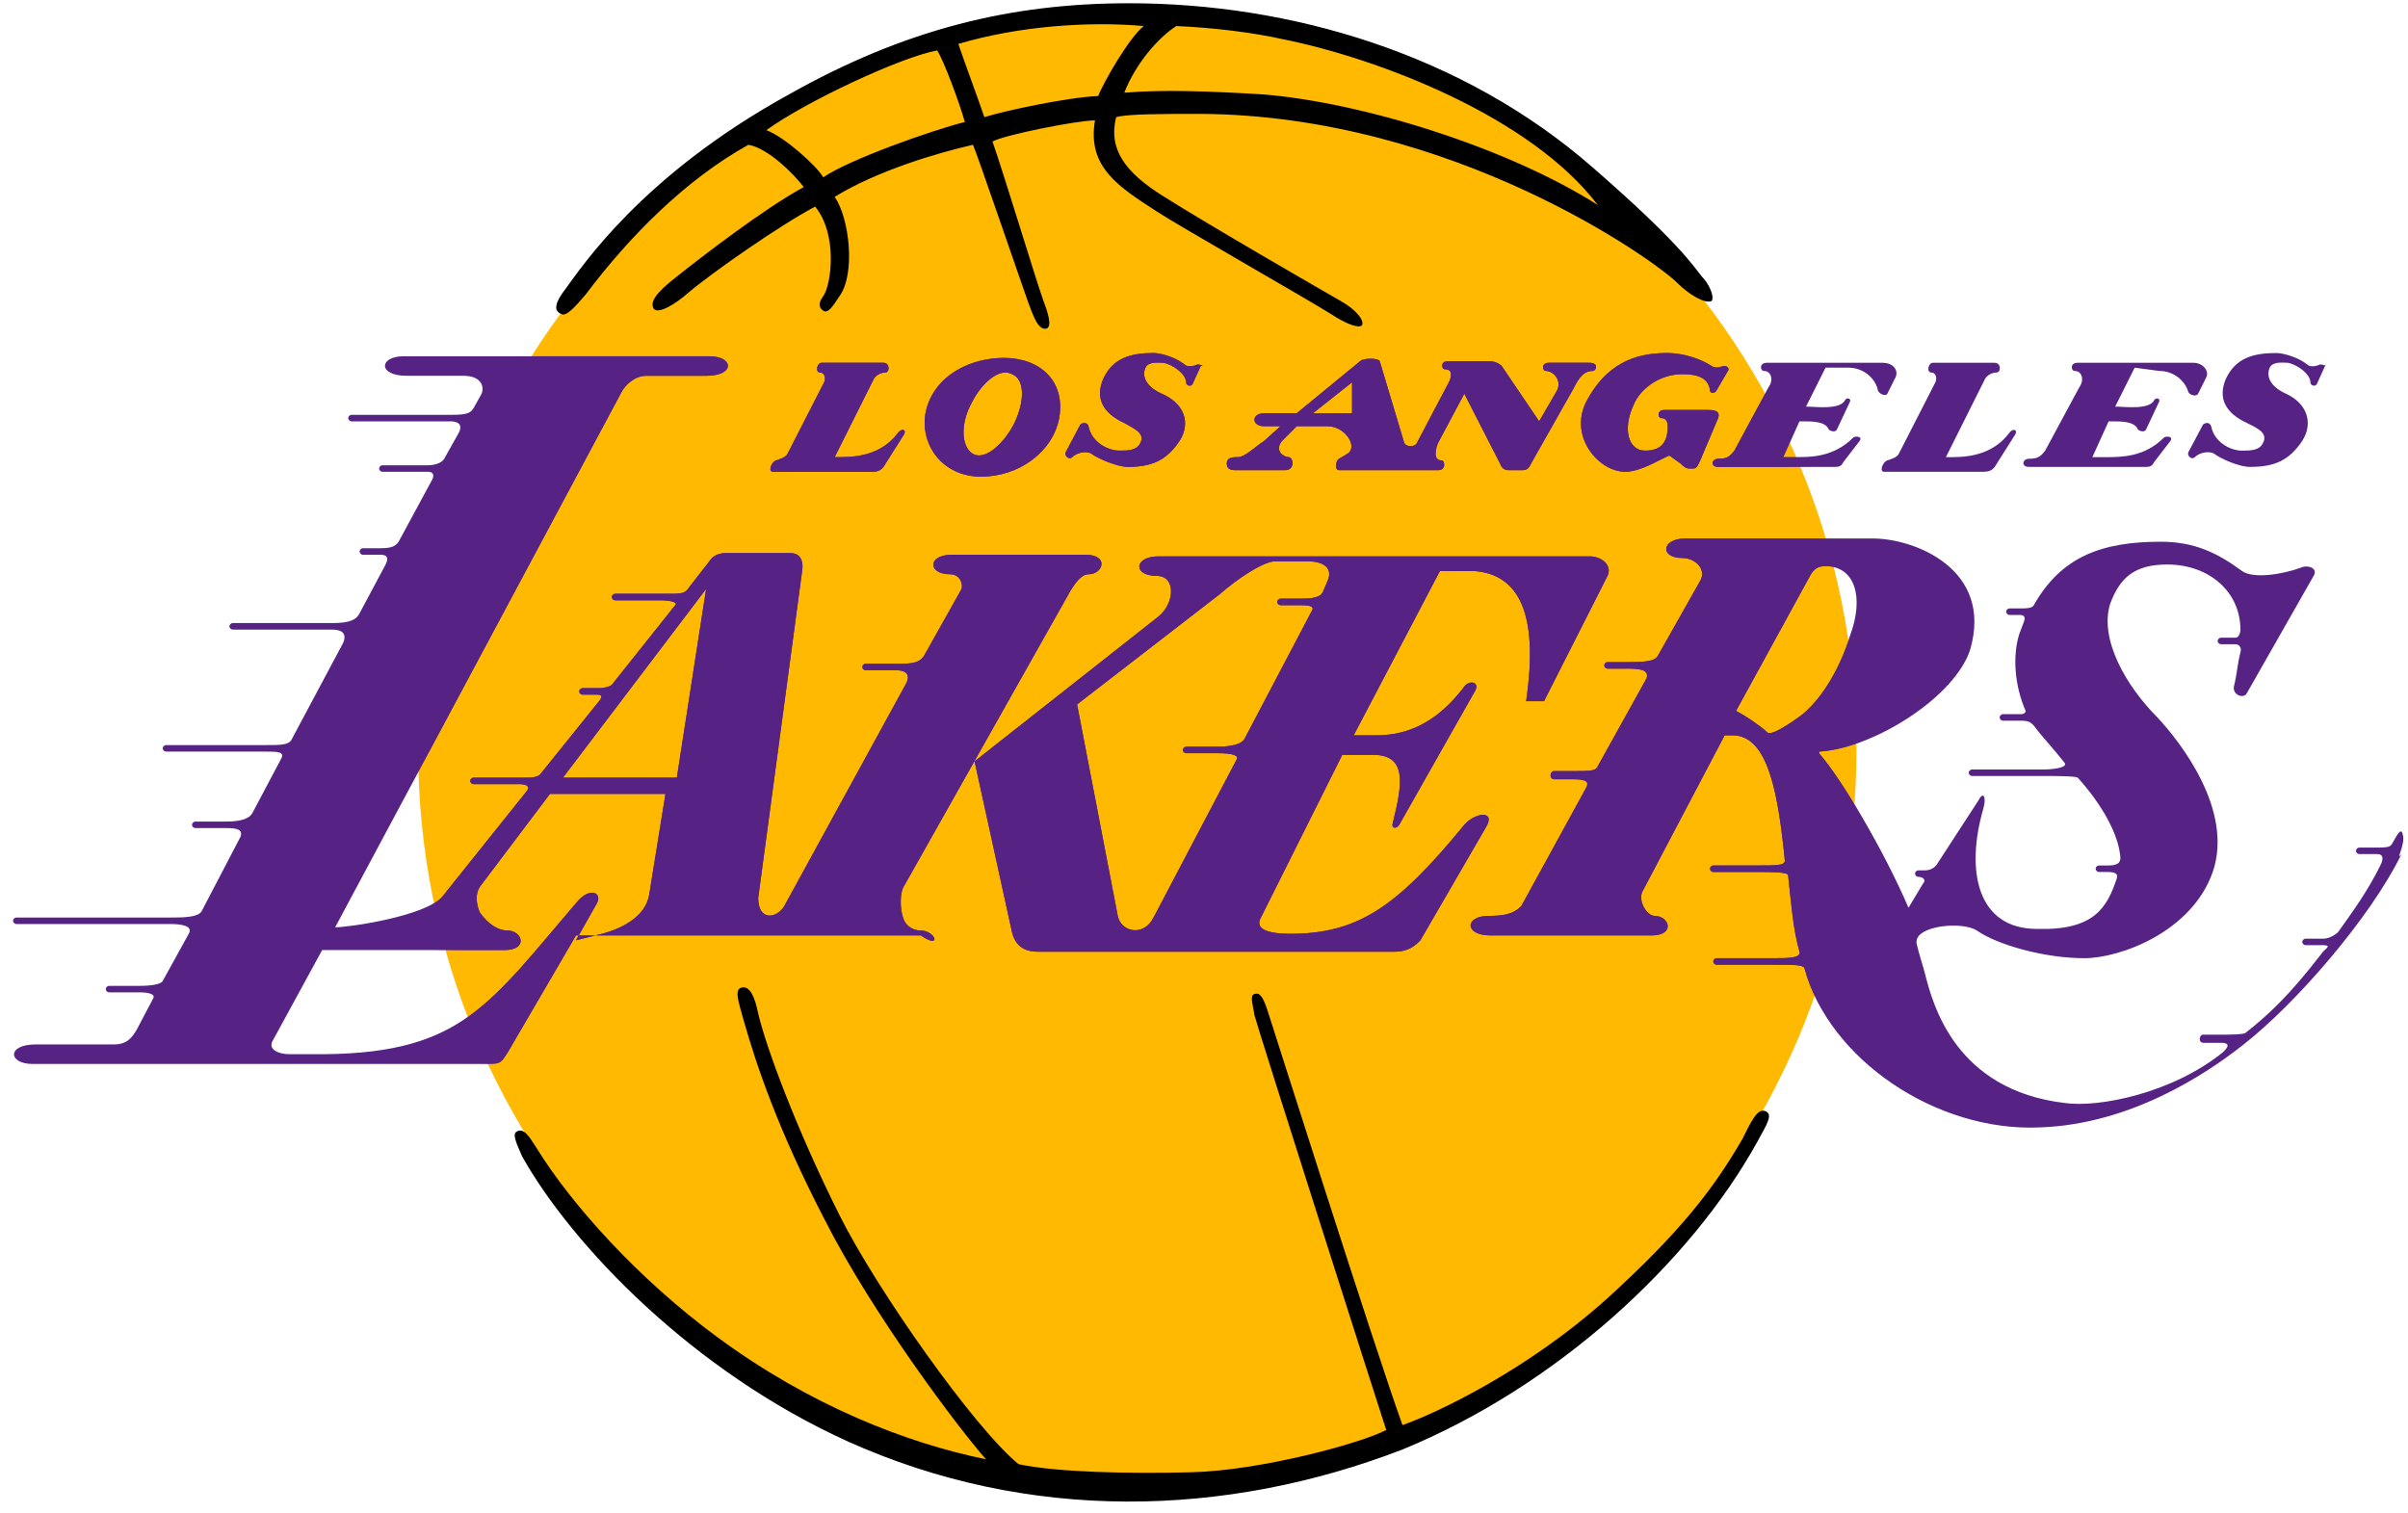
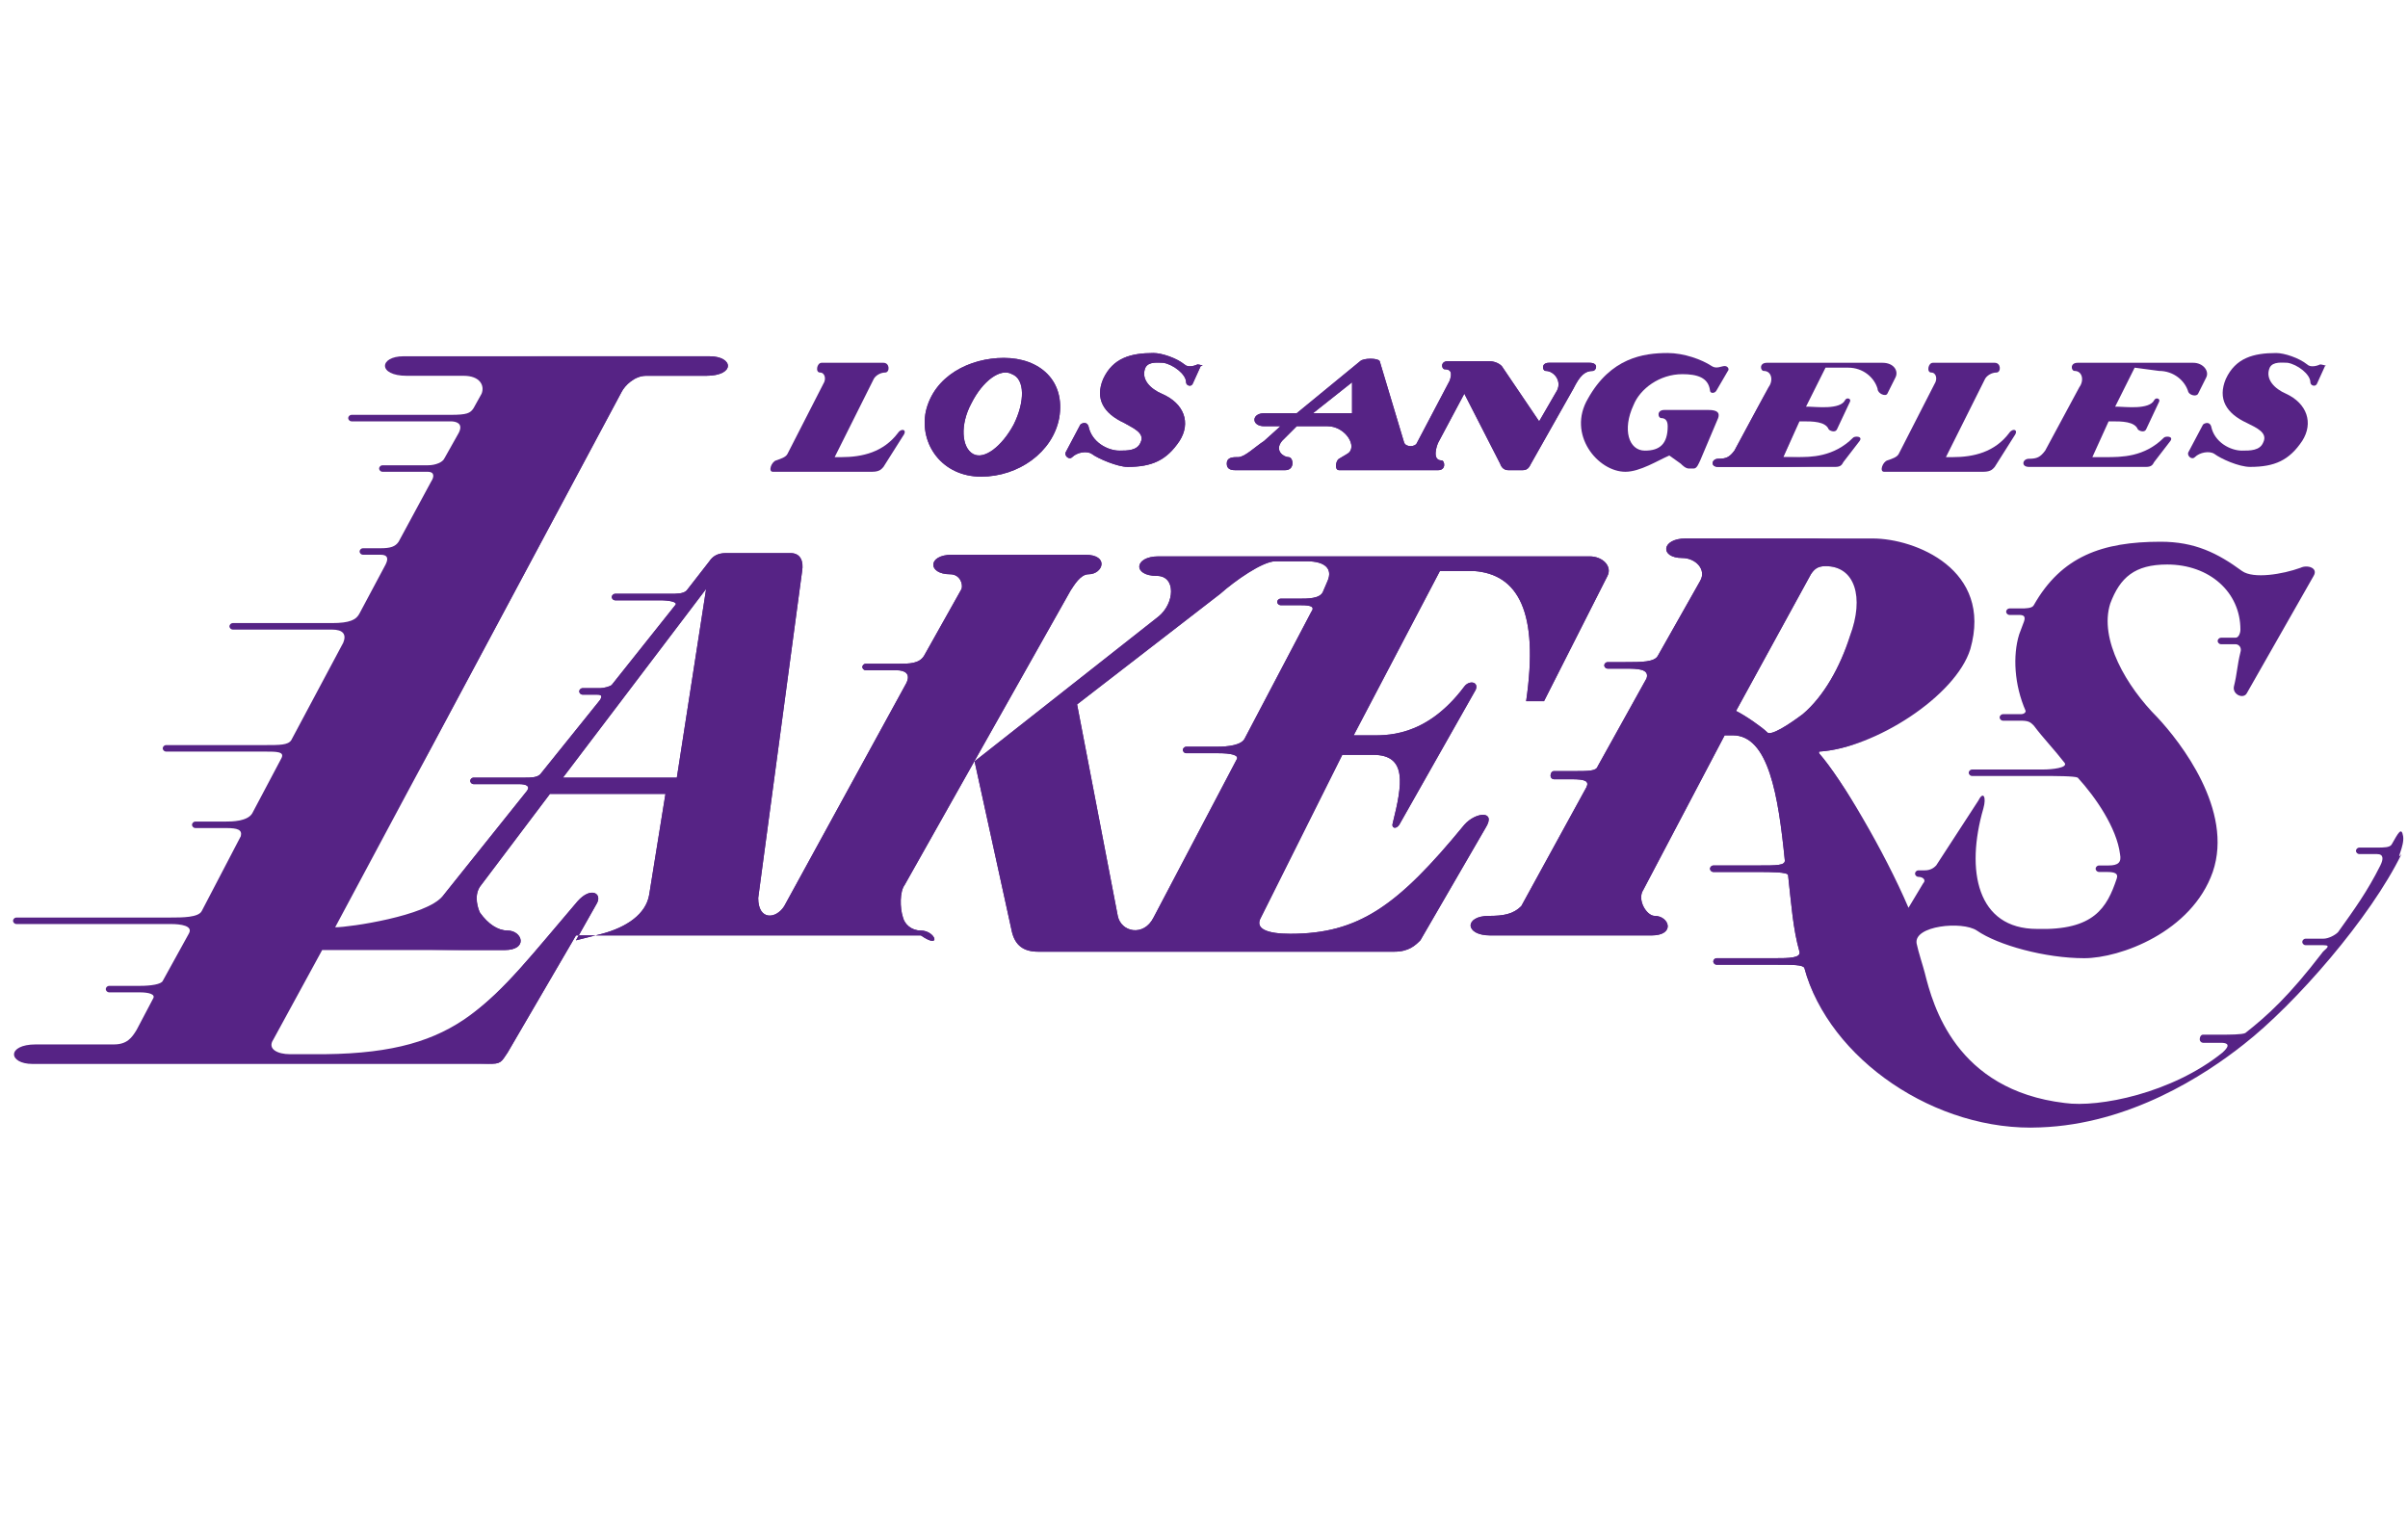
<svg xmlns="http://www.w3.org/2000/svg" width="148" height="93" viewBox="0 0 148 93" fill="none">
-   <path d="M69.9 91C94.3 91 114.1 70.9 114.1 46.1C114.1 21.3 94.3 1.2 69.9 1.2C45.5 1.2 25.7 21.3 25.7 46.1C25.7 70.9 45.5 91 69.9 91Z" fill="#FFB900" />
  <path d="M89.999 50.7C85.899 55.7 83.499 57.4 79.299 57.4C77.899 57.4 77.099 57.1 77.499 56.4L82.499 46.4H84.399C86.499 46.4 86.199 48.2 85.599 50.6C85.499 50.9 85.799 51 85.999 50.7L90.699 42.4C90.899 41.9 90.299 41.8 89.999 42.2C87.599 45.4 85.099 45.2 84.099 45.2H83.199L88.499 35.1H90.599C93.299 35.3 94.599 37.6 93.799 43.1H94.899L98.799 35.4C99.099 34.8 98.499 34.2 97.699 34.2H71.199C69.699 34.2 69.599 35.4 71.099 35.4C72.299 35.4 72.199 37.1 71.199 37.9L59.899 46.8L62.199 57.3C62.399 58.1 62.899 58.5 63.799 58.5H85.699C86.599 58.5 86.999 58.1 87.299 57.8L91.299 50.9C91.999 49.8 90.699 49.9 89.999 50.7ZM74.799 45.9H72.899C72.799 45.9 72.699 46 72.699 46.1C72.699 46.2 72.799 46.3 72.899 46.3H74.899C75.599 46.3 76.199 46.4 75.999 46.7L70.899 56.4C70.299 57.6 68.899 57.3 68.699 56.3L66.199 43.3L74.999 36.5C75.899 35.7 77.599 34.5 78.399 34.5H80.299C81.499 34.5 81.899 35 81.599 35.7L81.299 36.4C81.099 36.8 80.399 36.8 79.799 36.8H78.699C78.599 36.8 78.499 36.9 78.499 37C78.499 37.1 78.599 37.2 78.699 37.2H79.799C80.299 37.2 80.899 37.2 80.599 37.6L76.499 45.4C76.299 45.8 75.499 45.9 74.799 45.9Z" fill="#562385" />
  <path d="M56.6 57.2C56 57.2 55.6 56.8 55.5 56.4C55.3 55.8 55.3 54.8 55.6 54.4L65.8 36.3C66 36 66.4 35.3 66.9 35.3C67.8 35.3 68.2 34.1 66.7 34.1H58.5C57 34.1 57 35.3 58.4 35.3C59 35.3 59.2 35.9 59.1 36.2L56.8 40.3C56.5 40.8 55.9 40.8 55.2 40.8H53.2C53.1 40.8 53 40.9 53 41C53 41.1 53.1 41.2 53.2 41.2H55.1C55.6 41.2 56 41.4 55.7 42L48.2 55.7C47.7 56.5 46.6 56.6 46.6 55.2L49.3 35.1C49.4 34.5 49.2 34 48.6 34H44.6C44.1 34 43.8 34.2 43.6 34.5L42.2 36.3C42 36.5 41.6 36.5 41.2 36.5H37.8C37.7 36.5 37.6 36.6 37.6 36.7C37.6 36.8 37.7 36.9 37.8 36.9H40.6C41.1 36.9 41.7 37 41.5 37.2L37.6 42.1C37.5 42.2 37.1 42.3 36.9 42.3H35.8C35.7 42.3 35.6 42.4 35.6 42.5C35.6 42.6 35.7 42.7 35.8 42.7H36.7C37 42.7 37 42.8 36.9 43L33.2 47.6C33 47.8 32.6 47.8 32.3 47.8H29.1C29 47.8 28.9 47.9 28.9 48C28.9 48.1 29 48.2 29.1 48.2H31.9C32.3 48.2 32.6 48.3 32.4 48.6L27.2 55.1C26.2 56.3 21.5 57 20.6 57L38.2 24.1C38.4 23.7 39 23.1 39.7 23.1H43.4C45.2 23.1 45.1 21.9 43.6 21.9H24.8C23.3 21.9 23.2 23.1 25 23.1H28.5C29.5 23.1 29.8 23.7 29.6 24.2L29.1 25.1C28.9 25.4 28.7 25.5 27.7 25.5H21.6C21.5 25.5 21.4 25.6 21.4 25.7C21.4 25.8 21.5 25.9 21.6 25.9H27.7C28 25.9 28.5 26 28.2 26.6L27.3 28.2C27.2 28.4 26.8 28.6 26.3 28.6H23.5C23.4 28.6 23.3 28.7 23.3 28.8C23.3 28.9 23.4 29 23.5 29H26.3C26.7 29 26.7 29.3 26.5 29.6L24.5 33.3C24.3 33.6 24 33.7 23.4 33.7H22.3C22.2 33.7 22.1 33.8 22.1 33.9C22.1 34 22.2 34.1 22.3 34.1H23.4C23.8 34.1 23.9 34.3 23.7 34.7L22.1 37.7C21.9 38.1 21.5 38.3 20.4 38.3H14.3C14.2 38.3 14.1 38.4 14.1 38.5C14.1 38.6 14.2 38.7 14.3 38.7H20.4C21.1 38.7 21.3 39 21.1 39.5L17.9 45.5C17.7 45.8 17.2 45.8 16.3 45.8H10.2C10.1 45.8 10 45.9 10 46C10 46.1 10.1 46.2 10.2 46.2H16.3C17 46.2 17.5 46.2 17.3 46.6L15.5 50C15.2 50.5 14.2 50.5 13.9 50.5H12C11.9 50.5 11.8 50.6 11.8 50.7C11.8 50.8 11.9 50.9 12 50.9H13.9C14.6 50.9 14.9 51 14.8 51.4L12.4 56C12.2 56.4 11.2 56.4 10.5 56.4H1C0.9 56.4 0.8 56.5 0.8 56.6C0.8 56.7 0.9 56.8 1 56.8H10.5C11.1 56.8 11.9 56.9 11.6 57.4L10 60.3C9.9 60.5 9.3 60.6 8.6 60.6H6.7C6.6 60.6 6.5 60.7 6.5 60.8C6.5 60.9 6.6 61 6.7 61H8.6C9.1 61 9.6 61.1 9.4 61.4L8.4 63.3C8.1 63.8 7.8 64.2 7 64.2H2.2C0.4 64.2 0.5 65.4 2 65.4H30C30.8 65.4 30.8 65.3 31.2 64.7L35.4 57.5H56.6C57.9 58.4 57.5 57.2 56.6 57.2ZM39.9 55C39.7 56.2 38.5 57 37 57.4L35.4 57.8L36.7 55.5C37 54.9 36.3 54.5 35.5 55.4C30.1 61.7 28.4 64.7 20 64.8H17.8C17.1 64.8 16.4 64.5 16.8 63.9L19.8 58.4H31C32.5 58.4 32.1 57.2 31.2 57.2C30.6 57.2 30 56.8 29.5 56.1C29.4 55.9 29.1 55.1 29.5 54.5L33.8 48.8H40.9L39.9 55ZM41.6 47.8H34.6L43.4 36.2L41.6 47.8Z" fill="#562385" />
  <path d="M147.7 51.4C147.6 50.8 147.4 51.2 147 51.9C146.9 52.1 146.5 52.1 146.1 52.1H145C144.9 52.1 144.8 52.2 144.8 52.3C144.8 52.4 144.9 52.5 145 52.5H146.1C146.5 52.5 146.5 52.8 146.3 53.2C145.5 54.8 144.7 55.9 143.7 57.3C143.5 57.5 143.1 57.7 142.8 57.7H141.7C141.6 57.7 141.5 57.8 141.5 57.9C141.5 58 141.6 58.1 141.7 58.1H142.8C143.4 58.1 142.8 58.4 142.7 58.6C140.7 61.2 139.4 62.4 138 63.5C137.8 63.6 137 63.6 136.5 63.6H135.4C135.3 63.6 135.2 63.7 135.2 63.9C135.2 64 135.3 64.1 135.4 64.1H136.5C137.3 64.1 136.7 64.6 136.6 64.7C133.5 67.2 129 68.1 126.9 67.8C120.2 67 118.8 61.8 118.3 59.8C118.2 59.4 117.9 58.5 117.8 58C117.6 56.9 120.6 56.6 121.5 57.2C122.8 58.1 125.7 58.9 128.1 58.9C130.3 58.9 134.7 57.3 136 53.6C137.3 49.8 134 45.6 132.6 44.1C130.7 42.2 129 39.3 129.7 37.1C130.3 35.5 131.2 34.7 133.2 34.7C135.8 34.7 137.7 36.4 137.7 38.7C137.7 38.9 137.6 39.2 137.4 39.2H136.5C136.4 39.2 136.3 39.3 136.3 39.4C136.3 39.5 136.4 39.6 136.5 39.6H137.4C137.6 39.6 137.8 39.8 137.7 40.1C137.5 40.9 137.5 41.4 137.3 42.2C137.2 42.7 137.9 43 138.1 42.6L142.2 35.4C142.5 34.9 141.8 34.7 141.4 34.9C140.3 35.3 138.5 35.6 137.8 35.1C136.3 34 134.9 33.3 132.8 33.3C129.2 33.3 126.7 34.2 125 37.2C124.9 37.4 124.5 37.4 124.2 37.4H123.5C123.4 37.4 123.3 37.5 123.3 37.6C123.3 37.7 123.4 37.8 123.5 37.8H124.1C124.4 37.8 124.5 37.9 124.4 38.2C124.3 38.5 124.2 38.7 124.1 39C123.7 40.3 123.8 42.1 124.5 43.7C124.5 43.8 124.4 43.9 124.2 43.9H123.1C123 43.9 122.9 44 122.9 44.1C122.9 44.2 123 44.3 123.1 44.3H124.2C124.7 44.3 124.8 44.4 125 44.6C125.6 45.4 126.2 46 126.9 46.9C127.1 47.2 126.1 47.3 125.6 47.3H121.2C121.1 47.3 121 47.4 121 47.5C121 47.6 121.1 47.7 121.2 47.7H125.6C126.3 47.7 127.5 47.7 127.7 47.8C128.8 49 130.1 50.9 130.3 52.5C130.4 53 130.2 53.2 129.6 53.2H129C128.9 53.2 128.8 53.3 128.8 53.4C128.8 53.5 128.9 53.6 129 53.6H129.5C130 53.6 130.2 53.7 130.1 54C129.5 55.8 128.7 57.2 125.2 57.1C121.5 57.1 120.8 53.5 121.9 49.7C122.1 49 121.9 48.6 121.6 49.2L119 53.2C118.9 53.3 118.7 53.5 118.3 53.5H117.9C117.8 53.5 117.7 53.6 117.7 53.7C117.7 53.8 117.8 53.9 117.9 53.9C118.2 53.9 118.4 54.1 118.2 54.3L117.3 55.8C115.8 52.3 113.2 47.9 111.8 46.3V46.2C115.2 46 120.2 42.8 121.1 39.9C122.5 35 117.7 33.1 115.1 33.1H103.6C102.1 33.1 102 34.3 103.4 34.3C104.2 34.3 104.9 35 104.5 35.7L101.9 40.3C101.7 40.7 100.9 40.7 99.9 40.7H98.8C98.7 40.7 98.6 40.8 98.6 40.9C98.6 41 98.7 41.1 98.8 41.1H99.9C100.6 41.1 101.4 41.1 101.2 41.7L98.2 47.1C98.1 47.4 97.7 47.4 96.6 47.4H95.5C95.4 47.4 95.3 47.5 95.3 47.7C95.3 47.8 95.4 47.9 95.5 47.9H96.6C97.4 47.9 97.7 48 97.5 48.4L93.5 55.7C93 56.2 92.4 56.3 91.5 56.3C90 56.3 90 57.5 91.6 57.5H101.5C103 57.5 102.6 56.3 101.7 56.3C101.2 56.3 100.6 55.3 101 54.7L106 45.2H106.5C108.7 45.2 109.3 48.9 109.7 52.9C109.7 53.2 109.2 53.2 108.1 53.2H105.3C105.2 53.2 105.1 53.3 105.1 53.4C105.1 53.5 105.2 53.6 105.3 53.6H108.1C108.8 53.6 109.9 53.6 109.9 53.8C110.1 55.6 110.2 57.1 110.6 58.5C110.7 58.9 109.9 58.9 109.1 58.9H105.5C105.4 58.9 105.3 59 105.3 59.1C105.3 59.2 105.4 59.3 105.5 59.3H109.1C110.2 59.3 110.8 59.3 110.9 59.5C112.4 65.1 119 69.6 125.4 69.3C130.9 69.1 135.5 66.1 137.9 64.2C141.1 61.7 145.7 56.4 147.6 52.5C147.2 53 147.8 52 147.7 51.4ZM110.8 43.9C110 44.5 108.8 45.3 108.6 45C108.3 44.7 107.3 44 106.7 43.7L111.3 35.3C111.5 35 111.7 34.8 112.2 34.8C114 34.8 114.6 36.7 113.7 39.1C113.1 41 112.1 42.8 110.8 43.9Z" fill="#562385" />
  <path d="M55.2 26.6C54.3 27.8 53 28.1 51.7 28.1H51.3L53.7 23.3C53.8 23.1 54.1 22.9 54.4 22.9C54.7 22.9 54.7 22.3 54.3 22.3H50.5C50.2 22.3 50.1 22.9 50.4 22.9C50.7 22.9 50.8 23.3 50.6 23.6L48.4 27.9C48.3 28.1 48 28.2 47.7 28.3C47.4 28.4 47.2 29 47.5 29H53.6C54.1 29 54.2 28.8 54.3 28.7L55.5 26.8C55.8 26.4 55.4 26.3 55.2 26.6Z" fill="#562385" />
  <path d="M73.6 22.4C73.4 22.5 73 22.6 72.8 22.4C72.3 22 71.4 21.7 70.9 21.7C69.5 21.7 68.4 22 67.8 23.3C67.3 24.5 67.8 25.4 69.1 26C69.6 26.3 70.4 26.6 70.1 27.2C69.9 27.7 69.3 27.7 68.8 27.7C68.1 27.7 67.1 27.2 66.9 26.2C66.8 25.9 66.5 26 66.4 26.1L65.5 27.8C65.4 28 65.7 28.3 65.9 28.1C66.2 27.8 66.8 27.7 67.1 27.9C67.5 28.2 68.7 28.7 69.3 28.7C70.8 28.7 71.7 28.3 72.5 27.1C73.2 26 72.8 24.8 71.4 24.2C70.7 23.9 70.1 23.3 70.4 22.6C70.6 22.2 71.2 22.3 71.5 22.3C72.1 22.4 72.9 23 72.9 23.5C72.9 23.7 73.2 23.8 73.3 23.6L73.8 22.5C74.1 22.5 73.7 22.4 73.6 22.4Z" fill="#562385" />
  <path d="M116 24.2L116.5 23.2C116.7 22.8 116.4 22.3 115.7 22.3H108.6C108.1 22.3 108.2 22.8 108.4 22.8C108.9 22.8 109 23.4 108.7 23.8L106.6 27.7C106.3 28.1 106.1 28.2 105.6 28.2C105.2 28.2 105.1 28.7 105.6 28.7H112.8C113.1 28.7 113.2 28.6 113.3 28.4L114.3 27.1C114.5 26.8 114 26.8 113.9 26.9C112.7 28.1 111.3 28.1 110.4 28.1H109.6L110.6 25.9H110.8C111.4 25.9 112.2 25.9 112.4 26.4C112.5 26.5 112.8 26.6 112.9 26.4L113.7 24.7C113.8 24.5 113.5 24.4 113.4 24.6C113.1 25.2 111.6 25 111.2 25H111L112.2 22.6H113.6C114.5 22.6 115.2 23.2 115.4 23.9C115.4 24.2 115.9 24.4 116 24.2Z" fill="#562385" />
  <path d="M97.699 22.3H95.199C94.699 22.3 94.799 22.8 94.999 22.8C95.499 22.8 95.999 23.4 95.699 24L94.599 25.9L92.299 22.5C92.099 22.3 91.799 22.2 91.499 22.2H88.999C88.499 22.2 88.599 22.7 88.799 22.7C89.299 22.7 89.199 23.1 89.099 23.4L87.099 27.2C86.999 27.5 86.399 27.5 86.299 27.2L84.799 22.2C84.699 22 83.799 22 83.599 22.2L79.699 25.4H77.699C77.299 25.4 77.099 25.6 77.099 25.8C77.099 26 77.299 26.2 77.699 26.2H78.699L77.699 27.1C77.099 27.5 76.499 28.1 76.099 28.1H75.999C75.599 28.1 75.399 28.2 75.399 28.5C75.399 28.8 75.599 28.9 75.899 28.9H78.999C79.599 28.9 79.499 28.1 79.199 28.1C78.899 28.1 78.299 27.7 78.799 27.1L79.699 26.2H81.599C82.699 26.2 83.499 27.5 82.799 27.9L82.299 28.2C82.099 28.3 81.999 28.9 82.299 28.9H88.399C88.899 28.9 88.799 28.3 88.599 28.3C87.999 28.3 88.299 27.4 88.399 27.2L89.999 24.2L92.199 28.5C92.299 28.8 92.499 28.9 92.699 28.9H93.599C93.899 28.9 93.999 28.7 94.099 28.5L96.699 23.9C97.099 23.1 97.399 22.8 97.899 22.8C98.099 22.8 98.299 22.3 97.699 22.3ZM80.699 25.4L83.099 23.5V25.4H80.699Z" fill="#562385" />
  <path d="M61.7 22C59.6 22 57.4 23.1 56.9 25.3C56.5 27.3 57.9 29.3 60.3 29.3C62.6 29.3 64.7 27.8 65.1 25.7C65.5 23.4 63.9 22 61.7 22ZM62.3 26.1C61.6 27.4 60.5 28.3 59.8 27.9C59.1 27.5 59 26.1 59.7 24.8C60.4 23.4 61.5 22.6 62.2 23C63 23.3 63 24.7 62.3 26.1Z" fill="#562385" />
-   <path d="M105 25.2H102.3C101.8 25.2 101.9 25.7 102.1 25.7C102.3 25.7 102.5 25.8 102.5 26.2C102.5 27.3 102 27.7 101.1 27.7C100.1 27.7 99.7 26.4 100.4 24.9C100.8 23.9 102 23 103.4 23C104.3 23 105 23.2 105.1 24C105.1 24.2 105.4 24.2 105.5 24L106.2 22.8C106.3 22.7 106.2 22.5 106 22.5C105.8 22.5 105.5 22.7 105.2 22.5C104.6 22.1 103.5 21.7 102.5 21.7C101 21.7 99 22 97.6 24.5C96.3 26.7 98.2 29 99.9 29C100.8 29 101.9 28.3 102.6 28L103.3 28.5C103.4 28.6 103.6 28.8 103.8 28.8H104.1C104.3 28.8 104.4 28.5 104.5 28.3L105.6 25.7C105.7 25.4 105.6 25.2 105 25.2Z" fill="#562385" />
  <path d="M142.6 22.4C142.4 22.5 142 22.6 141.8 22.4C141.3 22 140.4 21.7 139.9 21.7C138.5 21.7 137.4 22 136.8 23.3C136.3 24.5 136.8 25.4 138.1 26C138.7 26.3 139.4 26.6 139.1 27.2C138.9 27.7 138.3 27.7 137.8 27.7C137.1 27.7 136.1 27.2 135.9 26.2C135.8 25.9 135.5 26 135.4 26.1L134.5 27.8C134.4 28 134.7 28.3 134.9 28.1C135.2 27.8 135.8 27.7 136.1 27.9C136.5 28.2 137.6 28.7 138.3 28.7C139.8 28.7 140.7 28.3 141.5 27.1C142.2 26 141.8 24.8 140.5 24.2C139.8 23.9 139.2 23.3 139.5 22.6C139.7 22.2 140.3 22.3 140.6 22.3C141.2 22.4 142 23 142 23.5C142 23.7 142.3 23.8 142.4 23.6L142.9 22.5C143.1 22.5 142.7 22.4 142.6 22.4Z" fill="#562385" />
  <path d="M123.5 26.6C122.6 27.8 121.3 28.1 120 28.1H119.6L122 23.3C122.1 23.1 122.4 22.9 122.7 22.9C123 22.9 123 22.3 122.6 22.3H118.8C118.5 22.3 118.4 22.9 118.7 22.9C119 22.9 119.1 23.3 118.9 23.6L116.7 27.9C116.6 28.1 116.3 28.2 116 28.3C115.7 28.4 115.5 29 115.8 29H121.9C122.4 29 122.5 28.8 122.6 28.7L123.8 26.8C124.1 26.4 123.7 26.3 123.5 26.6Z" fill="#562385" />
  <path d="M132.7 22.8C133.6 22.8 134.3 23.4 134.5 24.1C134.6 24.3 135 24.4 135.1 24.2L135.6 23.2C135.8 22.8 135.4 22.3 134.8 22.3H127.7C127.2 22.3 127.3 22.8 127.5 22.8C128 22.8 128.1 23.4 127.8 23.8L125.7 27.7C125.4 28.1 125.2 28.2 124.7 28.2C124.3 28.2 124.2 28.7 124.7 28.7H131.9C132.2 28.7 132.3 28.6 132.4 28.4L133.4 27.1C133.6 26.8 133.1 26.8 133 26.9C131.8 28.1 130.4 28.1 129.4 28.1H128.6L129.6 25.9H129.8C130.4 25.9 131.2 25.9 131.4 26.4C131.5 26.5 131.8 26.6 131.9 26.4L132.7 24.7C132.8 24.5 132.5 24.4 132.4 24.6C132.1 25.2 130.6 25 130.2 25H130L131.2 22.6L132.7 22.8Z" fill="#562385" />
  <mask id="mask0_2293_12831" style="mask-type:luminance" maskUnits="userSpaceOnUse" x="25" y="1" width="90" height="90">
    <path d="M69.9 91C94.3 91 114.1 70.9 114.1 46.1C114.1 21.3 94.3 1.2 69.9 1.2C45.5 1.2 25.7 21.3 25.7 46.1C25.7 70.9 45.5 91 69.9 91Z" fill="white" />
  </mask>
  <g mask="url(#mask0_2293_12831)">
    <path d="M90 50.7C85.9 55.7 83.5 57.4 79.3 57.4C77.9 57.4 77.1 57.1 77.5 56.4L82.5 46.4H84.4C86.5 46.4 86.2 48.2 85.6 50.6C85.5 50.9 85.8 51 86 50.7L90.7 42.4C90.9 41.9 90.3 41.8 90 42.2C87.6 45.4 85.1 45.2 84.1 45.2H83.2L88.5 35.1H90.6C93.3 35.3 94.6 37.6 93.8 43.1H94.9L98.8 35.4C99.1 34.8 98.5 34.2 97.7 34.2H71.2C69.7 34.2 69.6 35.4 71.1 35.4C72.3 35.4 72.2 37.1 71.2 37.9L59.9 46.8L62.2 57.3C62.4 58.1 62.9 58.5 63.8 58.5H85.7C86.6 58.5 87 58.1 87.3 57.8L91.3 50.9C92 49.8 90.7 49.9 90 50.7ZM74.8 45.9H72.9C72.8 45.9 72.7 46 72.7 46.1C72.7 46.2 72.8 46.3 72.9 46.3H74.9C75.6 46.3 76.2 46.4 76 46.7L70.9 56.4C70.3 57.6 68.9 57.3 68.7 56.3L66.2 43.3L75 36.5C75.9 35.7 77.6 34.5 78.4 34.5H80.3C81.5 34.5 81.9 35 81.6 35.7L81.3 36.4C81.1 36.8 80.4 36.8 79.8 36.8H78.7C78.6 36.8 78.5 36.9 78.5 37C78.5 37.1 78.6 37.2 78.7 37.2H79.8C80.3 37.2 80.9 37.2 80.6 37.6L76.5 45.4C76.3 45.8 75.5 45.9 74.8 45.9Z" fill="#562385" />
  </g>
  <mask id="mask1_2293_12831" style="mask-type:luminance" maskUnits="userSpaceOnUse" x="25" y="1" width="90" height="90">
    <path d="M69.9 91C94.3 91 114.1 70.9 114.1 46.1C114.1 21.3 94.3 1.2 69.9 1.2C45.5 1.2 25.7 21.3 25.7 46.1C25.7 70.9 45.5 91 69.9 91Z" fill="white" />
  </mask>
  <g mask="url(#mask1_2293_12831)">
    <path d="M56.6 57.2C56 57.2 55.6 56.8 55.5 56.4C55.3 55.8 55.3 54.8 55.6 54.4L65.8 36.3C66 36 66.4 35.3 66.9 35.3C67.8 35.3 68.2 34.1 66.7 34.1H58.5C57 34.1 57 35.3 58.4 35.3C59 35.3 59.2 35.9 59.1 36.2L56.8 40.3C56.5 40.8 55.9 40.8 55.2 40.8H53.2C53.1 40.8 53 40.9 53 41C53 41.1 53.1 41.2 53.2 41.2H55.1C55.6 41.2 56 41.4 55.7 42L48.2 55.7C47.7 56.5 46.6 56.6 46.6 55.2L49.3 35.1C49.4 34.5 49.2 34 48.6 34H44.6C44.1 34 43.8 34.2 43.6 34.5L42.2 36.3C42 36.5 41.6 36.5 41.2 36.5H37.8C37.7 36.5 37.6 36.6 37.6 36.7C37.6 36.8 37.7 36.9 37.8 36.9H40.6C41.1 36.9 41.7 37 41.5 37.2L37.6 42.1C37.5 42.2 37.1 42.3 36.9 42.3H35.8C35.7 42.3 35.6 42.4 35.6 42.5C35.6 42.6 35.7 42.7 35.8 42.7H36.7C37 42.7 37 42.8 36.9 43L33.2 47.6C33 47.8 32.6 47.8 32.3 47.8H29.1C29 47.8 28.9 47.9 28.9 48C28.9 48.1 29 48.2 29.1 48.2H31.9C32.3 48.2 32.6 48.3 32.4 48.6L27.2 55.1C26.2 56.3 21.5 57 20.6 57L38.2 24.1C38.4 23.7 39 23.1 39.7 23.1H43.4C45.2 23.1 45.1 21.9 43.6 21.9H24.8C23.3 21.9 23.2 23.1 25 23.1H28.5C29.5 23.1 29.8 23.7 29.6 24.2L29.1 25.1C28.9 25.4 28.7 25.5 27.7 25.5H21.6C21.5 25.5 21.4 25.6 21.4 25.7C21.4 25.8 21.5 25.9 21.6 25.9H27.7C28 25.9 28.5 26 28.2 26.6L27.3 28.2C27.2 28.4 26.8 28.6 26.3 28.6H23.5C23.4 28.6 23.3 28.7 23.3 28.8C23.3 28.9 23.4 29 23.5 29H26.3C26.7 29 26.7 29.3 26.5 29.6L24.5 33.3C24.3 33.6 24 33.7 23.4 33.7H22.3C22.2 33.7 22.1 33.8 22.1 33.9C22.1 34 22.2 34.1 22.3 34.1H23.4C23.8 34.1 23.9 34.3 23.7 34.7L22.1 37.7C21.9 38.1 21.5 38.3 20.4 38.3H14.3C14.2 38.3 14.1 38.4 14.1 38.5C14.1 38.6 14.2 38.7 14.3 38.7H20.4C21.1 38.7 21.3 39 21.1 39.5L17.9 45.5C17.7 45.8 17.2 45.8 16.3 45.8H10.2C10.1 45.8 10 45.9 10 46C10 46.1 10.1 46.2 10.2 46.2H16.3C17 46.2 17.5 46.2 17.3 46.6L15.5 50C15.2 50.5 14.2 50.5 13.9 50.5H12C11.9 50.5 11.8 50.6 11.8 50.7C11.8 50.8 11.9 50.9 12 50.9H13.9C14.6 50.9 14.9 51 14.8 51.4L12.4 56C12.2 56.4 11.2 56.4 10.5 56.4H1C0.9 56.4 0.8 56.5 0.8 56.6C0.8 56.7 0.9 56.8 1 56.8H10.5C11.1 56.8 11.9 56.9 11.6 57.4L10 60.3C9.9 60.5 9.3 60.6 8.6 60.6H6.7C6.6 60.6 6.5 60.7 6.5 60.8C6.5 60.9 6.6 61 6.7 61H8.6C9.1 61 9.6 61.1 9.4 61.4L8.4 63.3C8.1 63.8 7.8 64.2 7 64.2H2.2C0.4 64.2 0.5 65.4 2 65.4H30C30.8 65.4 30.8 65.3 31.2 64.7L35.4 57.5H56.6C57.9 58.4 57.5 57.2 56.6 57.2ZM39.9 55C39.7 56.2 38.5 57 37 57.4L35.4 57.8L36.7 55.5C37 54.9 36.3 54.5 35.5 55.4C30.1 61.7 28.4 64.7 20 64.8H17.8C17.1 64.8 16.4 64.5 16.8 63.9L19.8 58.4H31C32.5 58.4 32.1 57.2 31.2 57.2C30.6 57.2 30 56.8 29.5 56.1C29.4 55.9 29.1 55.1 29.5 54.5L33.8 48.8H40.9L39.9 55ZM41.6 47.8H34.6L43.4 36.2L41.6 47.8Z" fill="#562385" />
  </g>
  <mask id="mask2_2293_12831" style="mask-type:luminance" maskUnits="userSpaceOnUse" x="25" y="1" width="90" height="90">
    <path d="M69.9 91C94.3 91 114.1 70.9 114.1 46.1C114.1 21.3 94.3 1.2 69.9 1.2C45.5 1.2 25.7 21.3 25.7 46.1C25.7 70.9 45.5 91 69.9 91Z" fill="white" />
  </mask>
  <g mask="url(#mask2_2293_12831)">
    <path d="M147.7 51.4C147.6 50.8 147.4 51.2 147 51.9C146.9 52.1 146.5 52.1 146.1 52.1H145C144.9 52.1 144.8 52.2 144.8 52.3C144.8 52.4 144.9 52.5 145 52.5H146.1C146.5 52.5 146.5 52.8 146.3 53.2C145.5 54.8 144.7 55.9 143.7 57.3C143.5 57.5 143.1 57.7 142.8 57.7H141.7C141.6 57.7 141.5 57.8 141.5 57.9C141.5 58 141.6 58.1 141.7 58.1H142.8C143.4 58.1 142.8 58.4 142.7 58.6C140.7 61.2 139.4 62.4 138 63.5C137.8 63.6 137 63.6 136.5 63.6H135.4C135.3 63.6 135.2 63.7 135.2 63.9C135.2 64 135.3 64.1 135.4 64.1H136.5C137.3 64.1 136.7 64.6 136.6 64.7C133.5 67.2 129 68.1 126.9 67.8C120.2 67 118.8 61.8 118.3 59.8C118.2 59.4 117.9 58.5 117.8 58C117.6 56.9 120.6 56.6 121.5 57.2C122.8 58.1 125.7 58.9 128.1 58.9C130.3 58.9 134.7 57.3 136 53.6C137.3 49.8 134 45.6 132.6 44.1C130.7 42.2 129 39.3 129.7 37.1C130.3 35.5 131.2 34.7 133.2 34.7C135.8 34.7 137.7 36.4 137.7 38.7C137.7 38.9 137.6 39.2 137.4 39.2H136.5C136.4 39.2 136.3 39.3 136.3 39.4C136.3 39.5 136.4 39.6 136.5 39.6H137.4C137.6 39.6 137.8 39.8 137.7 40.1C137.5 40.9 137.5 41.4 137.3 42.2C137.2 42.7 137.9 43 138.1 42.6L142.2 35.4C142.5 34.9 141.8 34.7 141.4 34.9C140.3 35.3 138.5 35.6 137.8 35.1C136.3 34 134.9 33.3 132.8 33.3C129.2 33.3 126.7 34.2 125 37.2C124.9 37.4 124.5 37.4 124.2 37.4H123.5C123.4 37.4 123.3 37.5 123.3 37.6C123.3 37.7 123.4 37.8 123.5 37.8H124.1C124.4 37.8 124.5 37.9 124.4 38.2C124.3 38.5 124.2 38.7 124.1 39C123.7 40.3 123.8 42.1 124.5 43.7C124.5 43.8 124.4 43.9 124.2 43.9H123.1C123 43.9 122.9 44 122.9 44.1C122.9 44.2 123 44.3 123.1 44.3H124.2C124.7 44.3 124.8 44.4 125 44.6C125.6 45.4 126.2 46 126.9 46.9C127.1 47.2 126.1 47.3 125.6 47.3H121.2C121.1 47.3 121 47.4 121 47.5C121 47.6 121.1 47.7 121.2 47.7H125.6C126.3 47.7 127.5 47.7 127.7 47.8C128.8 49 130.1 50.9 130.3 52.5C130.4 53 130.2 53.2 129.6 53.2H129C128.9 53.2 128.8 53.3 128.8 53.4C128.8 53.5 128.9 53.6 129 53.6H129.5C130 53.6 130.2 53.7 130.1 54C129.5 55.8 128.7 57.2 125.2 57.1C121.5 57.1 120.8 53.5 121.9 49.7C122.1 49 121.9 48.6 121.6 49.2L119 53.2C118.9 53.3 118.7 53.5 118.3 53.5H117.9C117.8 53.5 117.7 53.6 117.7 53.7C117.7 53.8 117.8 53.9 117.9 53.9C118.2 53.9 118.4 54.1 118.2 54.3L117.3 55.8C115.8 52.3 113.2 47.9 111.8 46.3V46.2C115.2 46 120.2 42.8 121.1 39.9C122.5 35 117.7 33.1 115.1 33.1H103.6C102.1 33.1 102 34.3 103.4 34.3C104.2 34.3 104.9 35 104.5 35.7L101.9 40.3C101.7 40.7 100.9 40.7 99.9 40.7H98.8C98.7 40.7 98.6 40.8 98.6 40.9C98.6 41 98.7 41.1 98.8 41.1H99.9C100.6 41.1 101.4 41.1 101.2 41.7L98.2 47.1C98.1 47.4 97.7 47.4 96.6 47.4H95.5C95.4 47.4 95.3 47.5 95.3 47.7C95.3 47.8 95.4 47.9 95.5 47.9H96.6C97.4 47.9 97.7 48 97.5 48.4L93.5 55.7C93 56.2 92.4 56.3 91.5 56.3C90 56.3 90 57.5 91.6 57.5H101.5C103 57.5 102.6 56.3 101.7 56.3C101.2 56.3 100.6 55.3 101 54.7L106 45.2H106.5C108.7 45.2 109.3 48.9 109.7 52.9C109.7 53.2 109.2 53.2 108.1 53.2H105.3C105.2 53.2 105.1 53.3 105.1 53.4C105.1 53.5 105.2 53.6 105.3 53.6H108.1C108.8 53.6 109.9 53.6 109.9 53.8C110.1 55.6 110.2 57.1 110.6 58.5C110.7 58.9 109.9 58.9 109.1 58.9H105.5C105.4 58.9 105.3 59 105.3 59.1C105.3 59.2 105.4 59.3 105.5 59.3H109.1C110.2 59.3 110.8 59.3 110.9 59.5C112.4 65.1 119 69.6 125.4 69.3C130.9 69.1 135.5 66.1 137.9 64.2C141.1 61.7 145.7 56.4 147.6 52.5C147.2 53 147.8 52 147.7 51.4ZM110.8 43.9C110 44.5 108.8 45.3 108.6 45C108.3 44.7 107.3 44 106.7 43.7L111.3 35.3C111.5 35 111.7 34.8 112.2 34.8C114 34.8 114.6 36.7 113.7 39.1C113.1 41 112.1 42.8 110.8 43.9Z" fill="#562385" />
  </g>
  <mask id="mask3_2293_12831" style="mask-type:luminance" maskUnits="userSpaceOnUse" x="25" y="1" width="90" height="90">
-     <path d="M69.9 91C94.3 91 114.1 70.9 114.1 46.1C114.1 21.3 94.3 1.2 69.9 1.2C45.5 1.2 25.7 21.3 25.7 46.1C25.7 70.9 45.5 91 69.9 91Z" fill="white" />
-   </mask>
+     </mask>
  <g mask="url(#mask3_2293_12831)">
    <path d="M55.2 26.6C54.3 27.8 53 28.1 51.7 28.1H51.3L53.7 23.3C53.8 23.1 54.1 22.9 54.4 22.9C54.7 22.9 54.7 22.3 54.3 22.3H50.5C50.2 22.3 50.1 22.9 50.4 22.9C50.7 22.9 50.8 23.3 50.6 23.6L48.4 27.9C48.3 28.1 48 28.2 47.7 28.3C47.4 28.4 47.2 29 47.5 29H53.6C54.1 29 54.2 28.8 54.3 28.7L55.5 26.8C55.8 26.4 55.4 26.3 55.2 26.6Z" fill="#562385" />
  </g>
  <mask id="mask4_2293_12831" style="mask-type:luminance" maskUnits="userSpaceOnUse" x="25" y="1" width="90" height="90">
    <path d="M69.9 91C94.3 91 114.1 70.9 114.1 46.1C114.1 21.3 94.3 1.2 69.9 1.2C45.5 1.2 25.7 21.3 25.7 46.1C25.7 70.9 45.5 91 69.9 91Z" fill="white" />
  </mask>
  <g mask="url(#mask4_2293_12831)">
    <path d="M73.6 22.4C73.4 22.5 73 22.6 72.8 22.4C72.3 22 71.4 21.7 70.9 21.7C69.5 21.7 68.4 22 67.8 23.3C67.3 24.5 67.8 25.4 69.1 26C69.6 26.3 70.4 26.6 70.1 27.2C69.9 27.7 69.3 27.7 68.8 27.7C68.1 27.7 67.1 27.2 66.9 26.2C66.8 25.9 66.5 26 66.4 26.1L65.5 27.8C65.4 28 65.7 28.3 65.9 28.1C66.2 27.8 66.8 27.7 67.1 27.9C67.5 28.2 68.7 28.7 69.3 28.7C70.8 28.7 71.7 28.3 72.5 27.1C73.2 26 72.8 24.8 71.4 24.2C70.7 23.9 70.1 23.3 70.4 22.6C70.6 22.2 71.2 22.3 71.5 22.3C72.1 22.4 72.9 23 72.9 23.5C72.9 23.7 73.2 23.8 73.3 23.6L73.8 22.5C74.1 22.5 73.7 22.4 73.6 22.4Z" fill="#562385" />
  </g>
  <mask id="mask5_2293_12831" style="mask-type:luminance" maskUnits="userSpaceOnUse" x="25" y="1" width="90" height="90">
    <path d="M69.9 91C94.3 91 114.1 70.9 114.1 46.1C114.1 21.3 94.3 1.2 69.9 1.2C45.5 1.2 25.7 21.3 25.7 46.1C25.7 70.9 45.5 91 69.9 91Z" fill="white" />
  </mask>
  <g mask="url(#mask5_2293_12831)">
    <path d="M116 24.2L116.5 23.2C116.7 22.8 116.4 22.3 115.7 22.3H108.6C108.1 22.3 108.2 22.8 108.4 22.8C108.9 22.8 109 23.4 108.7 23.8L106.6 27.7C106.3 28.1 106.1 28.2 105.6 28.2C105.2 28.2 105.1 28.7 105.6 28.7H112.8C113.1 28.7 113.2 28.6 113.3 28.4L114.3 27.1C114.5 26.8 114 26.8 113.9 26.9C112.7 28.1 111.3 28.1 110.4 28.1H109.6L110.6 25.9H110.8C111.4 25.9 112.2 25.9 112.4 26.4C112.5 26.5 112.8 26.6 112.9 26.4L113.7 24.7C113.8 24.5 113.5 24.4 113.4 24.6C113.1 25.2 111.6 25 111.2 25H111L112.2 22.6H113.6C114.5 22.6 115.2 23.2 115.4 23.9C115.4 24.2 115.9 24.4 116 24.2Z" fill="#562385" />
  </g>
  <mask id="mask6_2293_12831" style="mask-type:luminance" maskUnits="userSpaceOnUse" x="25" y="1" width="90" height="90">
    <path d="M69.9 91C94.3 91 114.1 70.9 114.1 46.1C114.1 21.3 94.3 1.2 69.9 1.2C45.5 1.2 25.7 21.3 25.7 46.1C25.7 70.9 45.5 91 69.9 91Z" fill="white" />
  </mask>
  <g mask="url(#mask6_2293_12831)">
    <path d="M97.7 22.3H95.2C94.7 22.3 94.8 22.8 95 22.8C95.5 22.8 96 23.4 95.7 24L94.6 25.9L92.3 22.5C92.1 22.3 91.8 22.2 91.5 22.2H89C88.5 22.2 88.6 22.7 88.8 22.7C89.3 22.7 89.2 23.1 89.1 23.4L87.1 27.2C87 27.5 86.4 27.5 86.3 27.2L84.8 22.2C84.7 22 83.8 22 83.6 22.2L79.7 25.4H77.7C77.3 25.4 77.1 25.6 77.1 25.8C77.1 26 77.3 26.2 77.7 26.2H78.7L77.7 27.1C77.1 27.5 76.5 28.1 76.1 28.1H76C75.6 28.1 75.4 28.2 75.4 28.5C75.4 28.8 75.6 28.9 75.9 28.9H79C79.6 28.9 79.5 28.1 79.2 28.1C78.9 28.1 78.3 27.7 78.8 27.1L79.7 26.2H81.6C82.7 26.2 83.5 27.5 82.8 27.9L82.3 28.2C82.1 28.3 82 28.9 82.3 28.9H88.4C88.9 28.9 88.8 28.3 88.6 28.3C88 28.3 88.3 27.4 88.4 27.2L90 24.2L92.2 28.5C92.3 28.8 92.5 28.9 92.7 28.9H93.6C93.9 28.9 94 28.7 94.1 28.5L96.7 23.9C97.1 23.1 97.4 22.8 97.9 22.8C98.1 22.8 98.3 22.3 97.7 22.3ZM80.7 25.4L83.1 23.5V25.4H80.7Z" fill="#562385" />
  </g>
  <mask id="mask7_2293_12831" style="mask-type:luminance" maskUnits="userSpaceOnUse" x="25" y="1" width="90" height="90">
    <path d="M69.9 91C94.3 91 114.1 70.9 114.1 46.1C114.1 21.3 94.3 1.2 69.9 1.2C45.5 1.2 25.7 21.3 25.7 46.1C25.7 70.9 45.5 91 69.9 91Z" fill="white" />
  </mask>
  <g mask="url(#mask7_2293_12831)">
    <path d="M61.7 22C59.6 22 57.4 23.1 56.9 25.3C56.5 27.3 57.9 29.3 60.3 29.3C62.6 29.3 64.7 27.8 65.1 25.7C65.5 23.4 63.9 22 61.7 22ZM62.3 26.1C61.6 27.4 60.5 28.3 59.8 27.9C59.1 27.5 59 26.1 59.7 24.8C60.4 23.4 61.5 22.6 62.2 23C63 23.3 63 24.7 62.3 26.1Z" fill="#562385" />
  </g>
  <mask id="mask8_2293_12831" style="mask-type:luminance" maskUnits="userSpaceOnUse" x="25" y="1" width="90" height="90">
    <path d="M69.9 91C94.3 91 114.1 70.9 114.1 46.1C114.1 21.3 94.3 1.2 69.9 1.2C45.5 1.2 25.7 21.3 25.7 46.1C25.7 70.9 45.5 91 69.9 91Z" fill="white" />
  </mask>
  <g mask="url(#mask8_2293_12831)">
    <path d="M105 25.2H102.3C101.8 25.2 101.9 25.7 102.1 25.7C102.3 25.7 102.5 25.8 102.5 26.2C102.5 27.3 102 27.7 101.1 27.7C100.1 27.7 99.7 26.4 100.4 24.9C100.8 23.9 102 23 103.4 23C104.3 23 105 23.2 105.1 24C105.1 24.2 105.4 24.2 105.5 24L106.2 22.8C106.3 22.7 106.2 22.5 106 22.5C105.8 22.5 105.5 22.7 105.2 22.5C104.6 22.1 103.5 21.7 102.5 21.7C101 21.7 99 22 97.6 24.5C96.3 26.7 98.2 29 99.9 29C100.8 29 101.9 28.3 102.6 28L103.3 28.5C103.4 28.6 103.6 28.8 103.8 28.8H104.1C104.3 28.8 104.4 28.5 104.5 28.3L105.6 25.7C105.7 25.4 105.6 25.2 105 25.2Z" fill="#562385" />
  </g>
-   <path d="M104.6 17C104.1 16.4 103.3 15 97.9 10.3C89.9 3.3 79.3 0.2 69.4 0.2C62.1 0.2 55.6 1.8 48.5 5.8C39.4 10.8 35.7 16.5 34.8 17.7C34.1 18.6 34 19.1 34.5 19.3C34.8 19.5 35.4 18.8 36 18.1C38.7 14.5 42.2 11 46 8.9C47.2 9.1 48.8 10.7 49.4 11.5C47 12.8 43.1 15.8 41.6 17C40.3 18 39.9 18.6 40.2 19C40.5 19.3 41.5 18.7 42.3 18C43.7 16.8 48 13.8 50.1 12.7C51.5 14.4 51.1 17.5 50.6 18.2C50.3 18.6 50.3 18.9 50.6 19.1C50.9 19.3 51.2 18.8 51.6 18.2C52.6 16.8 52.2 13.4 51.3 12.1C53.9 10.5 57.6 9.4 59.8 8.9C60 9.3 62.7 17.2 63.2 18.6C63.5 19.4 63.8 20.3 64.3 20.2C64.7 20.1 64.4 19.2 64.1 18.4C63.7 17.3 61.7 10.7 61 8.7C61.7 8.3 66.2 7.4 67.3 7.4C66.8 10.3 68.8 11.5 71.1 13C72.3 13.8 80.2 18.3 81.8 19.3C82.7 19.9 83.5 20.2 83.7 20C83.9 19.7 83.3 19 82.4 18.5C81.7 18.1 74.4 13.9 71.4 12C69.2 10.6 68.1 9.2 68.6 7.2C69.3 7 71.5 7 73.8 7C89.3 7.1 101.7 16 103.1 17.4C103.8 18.1 104.8 18.7 105.2 18.5C105.4 18.2 105 17.4 104.6 17ZM50.6 10.9C50.2 10.2 48.2 8.4 47.1 8C49.6 6.2 55.4 3.5 57.6 3.1C58 3.7 59 6.4 59.3 7.5C57.3 8 52.2 9.8 50.6 10.9ZM67.5 5.9C65.5 6 61.8 6.8 60.5 7.2C60.2 6.3 59.2 3.6 58.9 2.7C62.6 1.6 66.9 1.3 70.3 1.6C69.4 2.3 67.8 5.1 67.5 5.9ZM77.6 5.8C74.2 5.6 71.5 5.5 69.1 5.7C69.8 3.9 71.2 2.3 72.3 1.6C74.6 1.7 77 2 78.8 2.4C84.8 3.6 94.1 7.2 98.2 12.6C92.7 9.1 83.8 6.3 77.6 5.8Z" fill="black" />
-   <path d="M108 70.2C108.6 69.1 109 68.5 108.5 68.3C108 68.1 107.599 69 107.099 70C105.299 73.1 103.299 75.7 98.799 79.8C93.799 84.3 88.2 86.9 86.2 87.6C84.499 82.9 78.1 62.7 77.9 62.1C77.6 61.2 77.4 61 77.1 61.1C76.799 61.2 76.999 61.7 77.1 62.4C77.299 63.2 84.9 87 85.2 87.9C83.7 88.7 77.499 90.4 73.2 90.5C69.4 90.6 64.9 90.5 62.599 90C59.9 87.8 53.9 79.3 51.599 74.7C48.9 69.3 47.099 64.4 46.599 62.3C46.4 61.3 46.099 60.6 45.599 60.7C45.099 60.8 45.4 61.6 45.7 62.7C46.499 65.5 47.8 69.4 50.7 75C53.7 80.9 58.999 87.9 60.599 89.7C55.7 88.7 49.8 86.4 44.099 82.2C39.2 78.6 35.099 74 32.999 70.6C32.599 70 32.2 69.2 31.7 69.6C31.5 69.8 31.799 70.4 32.099 71.1C35.2 76.6 42.599 84.3 52.099 88.6C63.2 93.6 75.299 93.3 86.2 89.1C95.7 85.2 103.9 77.6 108 70.2Z" fill="black" />
</svg>